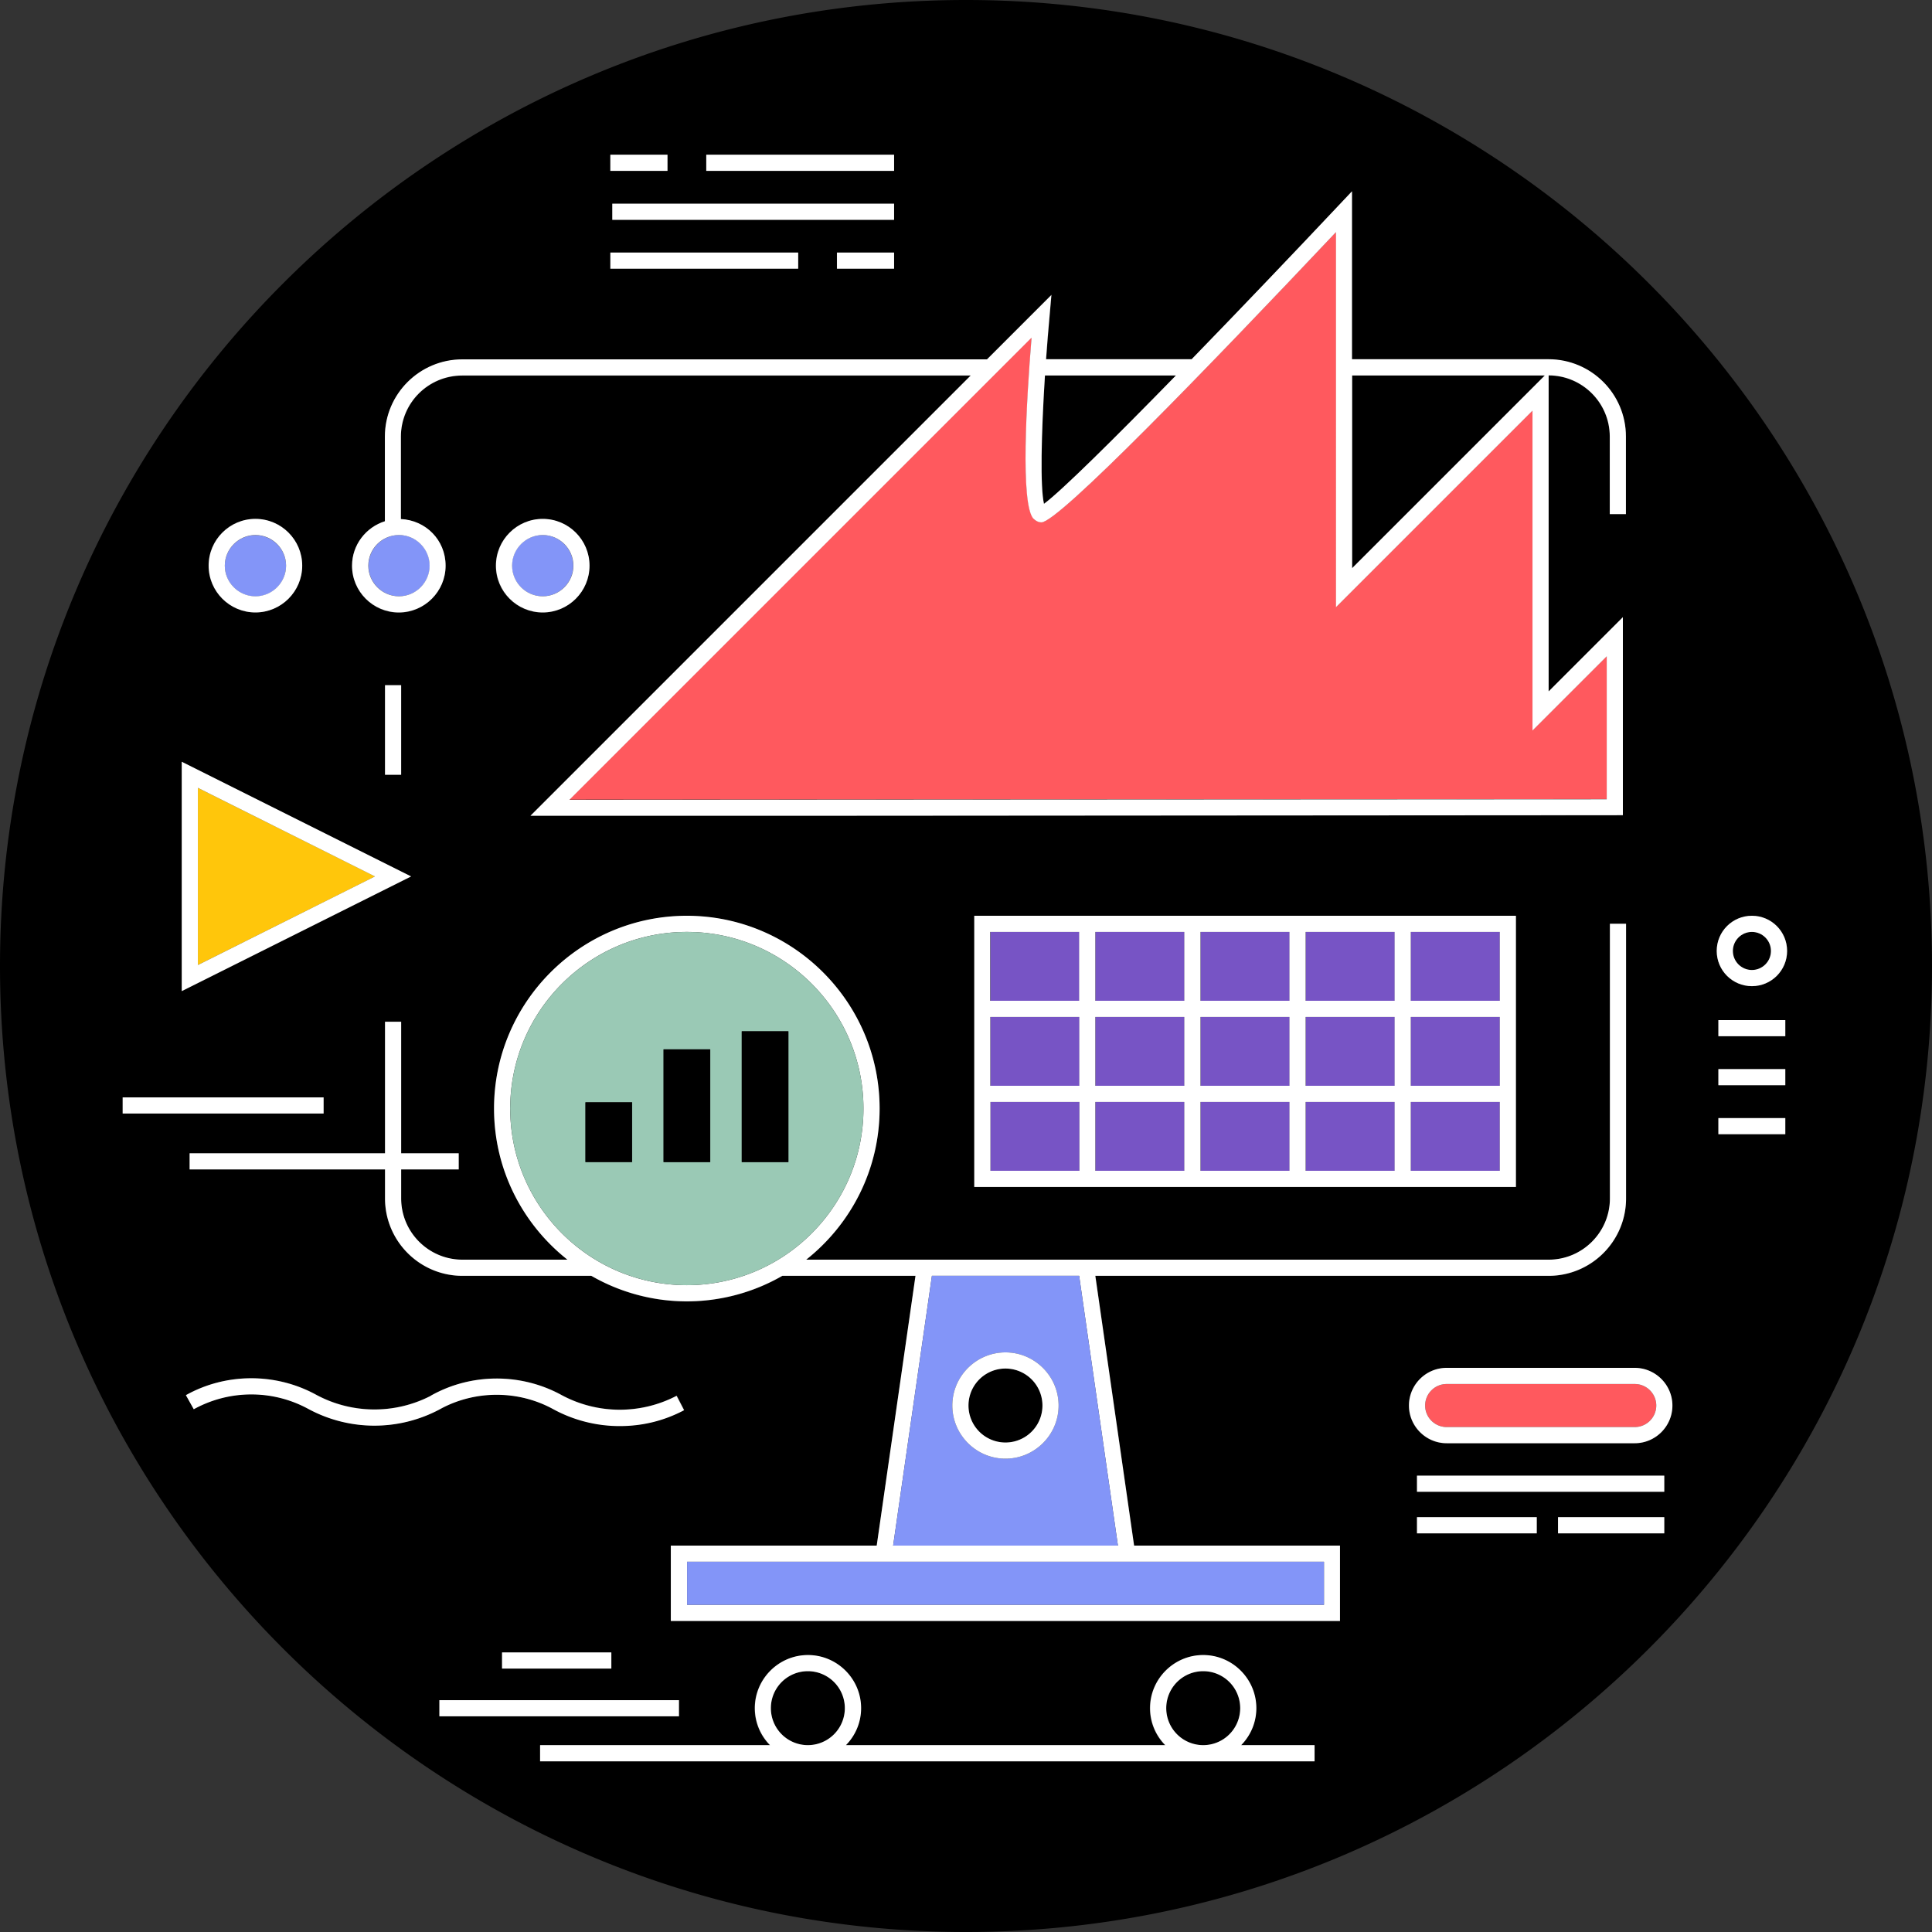
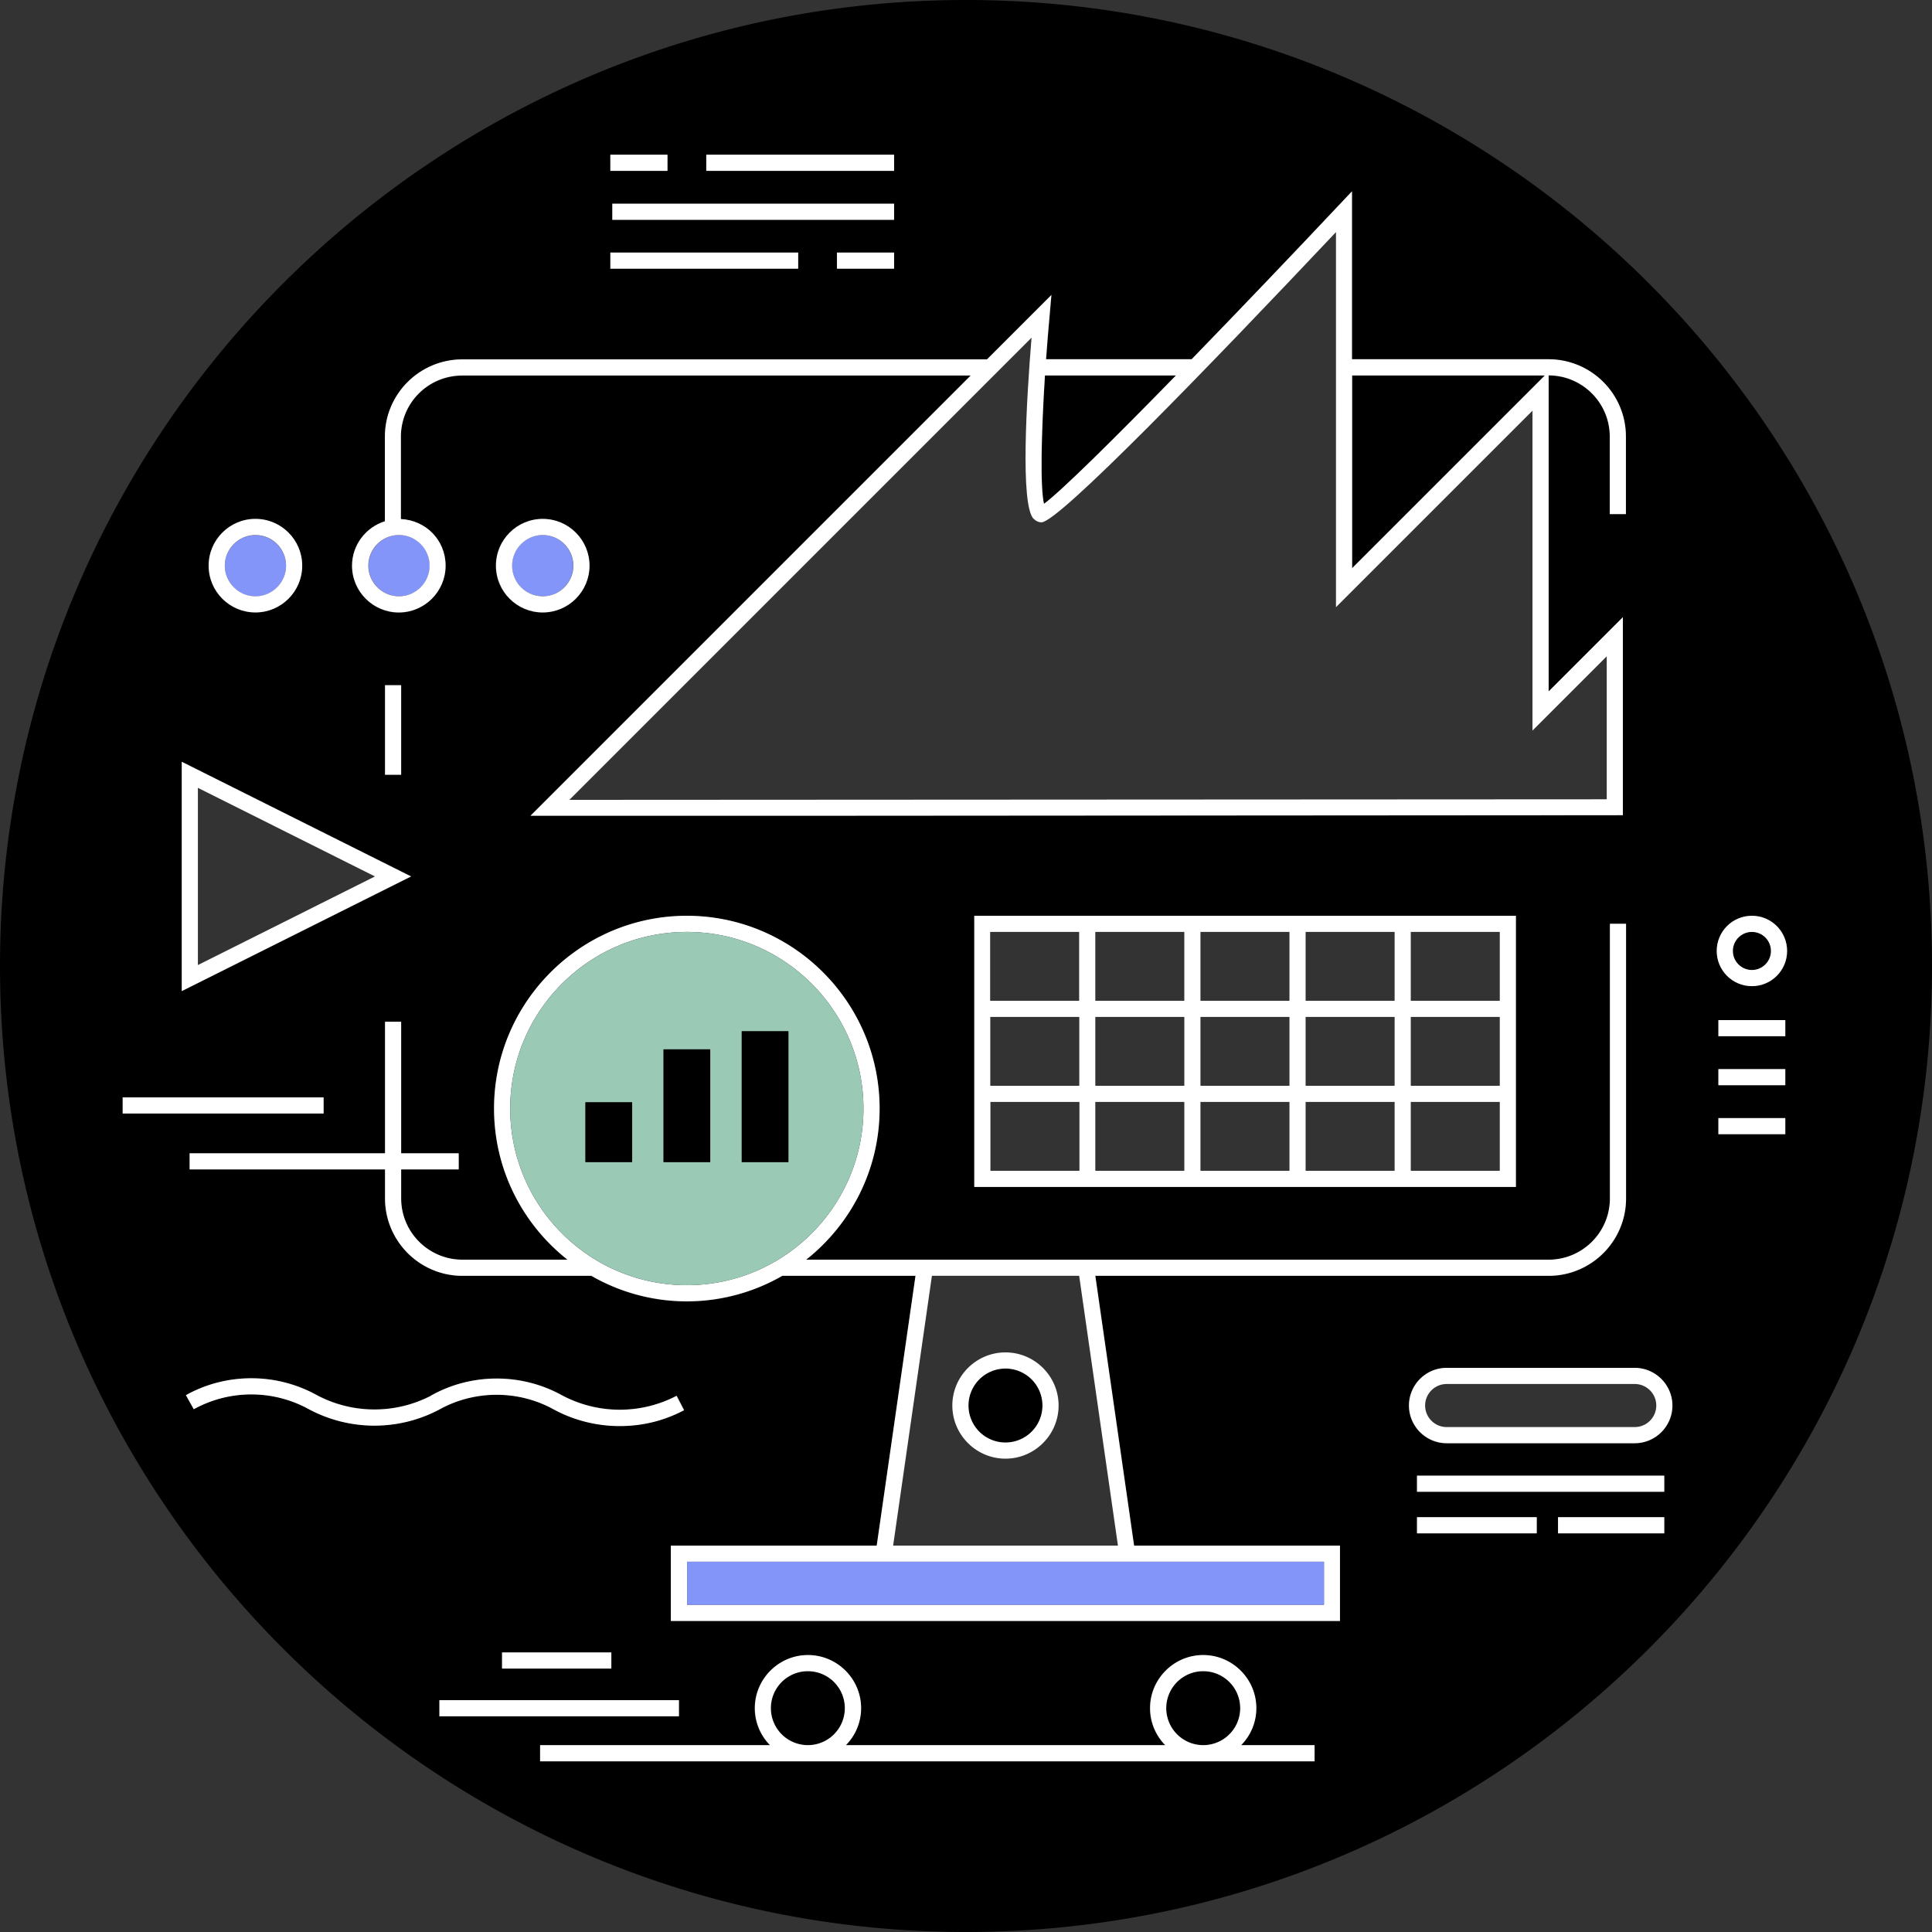
<svg xmlns="http://www.w3.org/2000/svg" width="140" height="140" fill="none">
  <rect width="100%" height="100%" fill="#333333" stroke="none" />
  <g clip-path="url(#a)">
    <path d="M126.95 67.53c-.76 0-1.38.62-1.38 1.38 0 .76.62 1.38 1.38 1.38.76 0 1.38-.62 1.38-1.38 0-.76-.62-1.38-1.38-1.38Zm-15-40.32H97.99v13.96l13.96-13.96Zm-24.76 99.25a2.68 2.68 0 1 0 0-5.36 2.68 2.68 0 0 0 0 5.36Zm-28.65 0a2.68 2.68 0 1 0 0-5.36 2.68 2.68 0 0 0 0 5.36ZM75.66 36.5c1.26-.93 5.13-4.76 9.56-9.3h-9.49c-.27 4.25-.35 8.09-.07 9.3Z" fill="#000" />
    <path d="M70 0C31.4 0 0 31.4 0 70s31.4 70 70 70 70-31.4 70-70S108.6 0 70 0Zm54.52 78.64v-1.17h4.85v1.17h-4.85Zm4.85 2.38v1.17h-4.85v-1.17h4.85Zm-4.85-5.93v-1.17h4.85v1.17h-4.85Zm2.43-3.63c-1.41 0-2.55-1.14-2.55-2.55s1.14-2.55 2.55-2.55 2.55 1.14 2.55 2.55-1.14 2.55-2.55 2.55Zm-24.27 36.65v-1.17h17.92v1.17h-17.92Zm17.92 1.84v1.17h-7.7v-1.17h7.7Zm-9.24 0v1.17h-8.68v-1.17h8.68Zm7.09-5.36h-13.63c-1.51 0-2.73-1.23-2.73-2.73s1.23-2.73 2.73-2.73h13.63c1.51 0 2.73 1.23 2.73 2.73s-1.23 2.73-2.73 2.73Zm-21.35 7.42v5.46H48.61v-5.46h14.92l2.81-19.55h-9.65a13.867 13.867 0 0 1-13.84 0h-9.34c-3.09 0-5.61-2.51-5.61-5.61v-2.1H13.74v-1.17H27.9v-9.53h1.17v9.53h4.17v1.17h-4.17v2.1c0 2.45 1.99 4.44 4.44 4.44h7.61c-3.23-2.56-5.32-6.51-5.32-10.95 0-7.7 6.27-13.97 13.97-13.97 7.7 0 13.97 6.27 13.97 13.97 0 4.44-2.08 8.39-5.32 10.95h53.8c2.45 0 4.44-1.99 4.44-4.44v-19.9h1.17v19.9c0 3.09-2.51 5.61-5.61 5.61H79.38l2.81 19.55h14.92-.01ZM86.35 26.05c3.64-3.74 7.53-7.83 10.61-11.1l1.01-1.07v12.17h14.24c3.09 0 5.61 2.51 5.61 5.6v5.62h-1.17v-5.62c0-2.44-1.99-4.43-4.43-4.43v22.9l5.38-5.38v14.35l-59.07.04H38.44l31.9-31.9H33.49a4.44 4.44 0 0 0-4.44 4.43v5.97c1.8.08 3.24 1.56 3.24 3.38 0 1.82-1.52 3.39-3.39 3.39s-3.39-1.52-3.39-3.39c0-1.52 1.01-2.79 2.38-3.22v-6.13c0-3.09 2.51-5.6 5.61-5.6h38.02l4.68-4.68-.14 1.61c-.09 1.02-.17 2.05-.25 3.08h10.55l-.01-.02Zm23.49 40.32v19.65H70.59V66.37h39.25ZM35.92 41c0-1.87 1.52-3.39 3.39-3.39S42.7 39.13 42.7 41s-1.52 3.39-3.39 3.39-3.39-1.52-3.39-3.39Zm-6.86 8.66v6.49h-1.17v-6.49h1.17Zm15.3-33.73v-1.17h20.42v1.17H44.36Zm20.42 2.38v1.17h-4.14v-1.17h4.14Zm-16.43-5.92h-4.14v-1.17h4.14v1.17Zm9.48 5.92v1.17H44.22v-1.17h13.61Zm6.95-5.92H51.17v-1.17h13.61v1.17ZM29.79 63.51l-16.62 8.31V55.2l16.62 8.31ZM15.11 40.99c0-1.87 1.52-3.39 3.39-3.39s3.39 1.52 3.39 3.39-1.52 3.39-3.39 3.39-3.39-1.52-3.39-3.39Zm8.33 38.53v1.17H8.88v-1.17h14.56ZM49.2 123.2v1.17H31.84v-1.17H49.2Zm-12.82-2.28v-1.17h7.92v1.17h-7.92Zm3.71-18.82a8.629 8.629 0 0 0-8.04-.08l-.24.13a10.065 10.065 0 0 1-9.49-.08c-2.56-1.39-5.73-1.38-8.27.04l-.57-1.02a9.831 9.831 0 0 1 9.4-.05 8.907 8.907 0 0 0 8.32.11l.06-.04a9.831 9.831 0 0 1 9.4-.05 8.905 8.905 0 0 0 8.39.07l.54 1.04c-1.47.77-3.07 1.15-4.67 1.15s-3.31-.41-4.82-1.23l-.01.01Zm-.97 25.54v-1.17h16.66c-.68-.69-1.1-1.64-1.1-2.68 0-2.12 1.73-3.85 3.85-3.85s3.85 1.73 3.85 3.85c0 1.04-.42 1.99-1.1 2.68h23.14c-.68-.69-1.1-1.64-1.1-2.68 0-2.12 1.73-3.85 3.85-3.85s3.85 1.73 3.85 3.85c0 1.04-.42 1.99-1.1 2.68h5.32v1.17H39.1h.02Z" fill="#000" />
    <path d="M112.22 92.45c3.09 0 5.61-2.51 5.61-5.61v-19.9h-1.17v19.9c0 2.45-1.99 4.44-4.44 4.44h-53.8c3.23-2.56 5.32-6.51 5.32-10.95 0-7.7-6.27-13.97-13.97-13.97-7.7 0-13.97 6.27-13.97 13.97 0 4.44 2.08 8.39 5.32 10.95h-7.61c-2.45 0-4.44-1.99-4.44-4.44v-2.1h4.17v-1.17h-4.17v-9.53H27.9v9.53H13.74v1.17H27.9v2.1c0 3.09 2.51 5.61 5.61 5.61h9.34a13.867 13.867 0 0 0 13.84 0h9.65L63.53 112H48.61v5.46H97.1V112H82.18l-2.81-19.55h32.85ZM49.77 67.53c7.06 0 12.8 5.74 12.8 12.8 0 7.06-5.74 12.8-12.8 12.8-7.06 0-12.8-5.74-12.8-12.8 0-7.06 5.74-12.8 12.8-12.8Zm46.17 45.64v3.12H49.79v-3.12h46.15ZM64.72 112l2.81-19.55H78.2L81.01 112H64.72Z" fill="#fff" />
-     <path d="M67.53 92.45 64.72 112h16.29L78.2 92.45H67.53Zm5.33 13.25c-2.12 0-3.85-1.73-3.85-3.85S70.74 98 72.86 98s3.85 1.73 3.85 3.85-1.73 3.85-3.85 3.85Z" fill="#8395F8" />
-     <path d="M78.22 67.53h-6.45v4.99h6.45v-4.99Zm30.46 0h-6.45v4.99h6.45v-4.99Zm-22.85 0h-6.45v4.99h6.45v-4.99Zm7.62 0H87v4.99h6.45v-4.99Zm7.62 0h-6.45v4.99h6.45v-4.99Zm7.61 12.32h-6.45v4.99h6.45v-4.99Zm-7.61 0h-6.45v4.99h6.45v-4.99Zm-7.62 0H87v4.99h6.45v-4.99Zm-7.62 0h-6.45v4.99h6.45v-4.99Zm-7.61-6.16h-6.45v4.99h6.45v-4.99Zm30.46 0h-6.45v4.99h6.45v-4.99Zm-22.85 0h-6.45v4.99h6.45v-4.99Zm15.24 0h-6.45v4.99h6.45v-4.99Zm-7.62 0H87v4.99h6.45v-4.99Zm-15.23 6.16h-6.45v4.99h6.45v-4.99Z" fill="#7754C5" />
    <path d="M109.85 86.01V66.36H70.6v19.65h39.25Zm-1.17-18.48v4.99h-6.45v-4.99h6.45ZM71.77 79.85h6.45v4.99h-6.45v-4.99Zm29.29-1.17h-6.45v-4.99h6.45v4.99Zm-7.62 0h-6.45v-4.99h6.45v4.99Zm-7.62 0h-6.45v-4.99h6.45v4.99Zm-6.45 1.17h6.45v4.99h-6.45v-4.99Zm7.62 0h6.45v4.99h-6.45v-4.99Zm7.62 0h6.45v4.99h-6.45v-4.99Zm7.62-1.17v-4.99h6.45v4.99h-6.45Zm-24.02-4.99v4.99h-6.45v-4.99h6.45Zm24.02 11.15v-4.99h6.45v4.99h-6.45Zm-1.17-17.31v4.99h-6.45v-4.99h6.45Zm-7.62 0v4.99h-6.45v-4.99h6.45Zm-7.62 0v4.99h-6.45v-4.99h6.45Zm-7.62 0v4.99h-6.45v-4.99h6.45Z" fill="#fff" />
    <path d="M18.51 43.22c1.23 0 2.22-1 2.22-2.22 0-1.22-1-2.22-2.22-2.22-1.22 0-2.22 1-2.22 2.22 0 1.22 1 2.22 2.22 2.22Z" fill="#8395F8" />
    <path d="M21.9 40.99c0-1.87-1.52-3.39-3.39-3.39s-3.39 1.52-3.39 3.39 1.52 3.39 3.39 3.39 3.39-1.52 3.39-3.39Zm-3.39-2.22c1.23 0 2.22 1 2.22 2.22 0 1.22-1 2.22-2.22 2.22-1.22 0-2.22-1-2.22-2.22 0-1.22 1-2.22 2.22-2.22Z" fill="#fff" />
    <path d="M31.14 40.99c0-1.23-1-2.22-2.22-2.22-1.22 0-2.22 1-2.22 2.22 0 1.22 1 2.22 2.22 2.22 1.22 0 2.22-1 2.22-2.22Zm8.18-2.22c-1.23 0-2.22 1-2.22 2.22 0 1.22 1 2.22 2.22 2.22 1.22 0 2.22-1 2.22-2.22 0-1.22-1-2.22-2.22-2.22Z" fill="#8395F8" />
    <path d="M42.72 40.99c0-1.87-1.52-3.39-3.39-3.39s-3.39 1.52-3.39 3.39 1.52 3.39 3.39 3.39 3.39-1.52 3.39-3.39Zm-3.39 2.22c-1.23 0-2.22-1-2.22-2.22 0-1.22 1-2.22 2.22-2.22 1.22 0 2.22 1 2.22 2.22 0 1.22-1 2.22-2.22 2.22Zm87.62 23.15c-1.41 0-2.55 1.14-2.55 2.55s1.14 2.55 2.55 2.55 2.55-1.14 2.55-2.55-1.14-2.55-2.55-2.55Zm0 3.93c-.76 0-1.38-.62-1.38-1.38 0-.76.62-1.38 1.38-1.38.76 0 1.38.62 1.38 1.38 0 .76-.62 1.38-1.38 1.38Z" fill="#fff" />
    <path d="M72.86 104.53a2.68 2.68 0 1 0 0-5.36 2.68 2.68 0 0 0 0 5.36Z" fill="#000" />
    <path d="M72.86 98c-2.12 0-3.85 1.73-3.85 3.85s1.73 3.85 3.85 3.85 3.85-1.73 3.85-3.85S74.98 98 72.86 98Zm-2.68 3.85a2.68 2.68 0 1 1 5.36 0 2.68 2.68 0 0 1-5.36 0Z" fill="#fff" />
    <path d="M49.79 113.17v3.12h46.15v-3.12H49.79Z" fill="#8395F8" />
    <path d="M95.26 127.63v-1.17h-5.32c.68-.69 1.1-1.64 1.1-2.68 0-2.12-1.73-3.85-3.85-3.85s-3.85 1.73-3.85 3.85c0 1.04.42 1.99 1.1 2.68H61.3c.68-.69 1.1-1.64 1.1-2.68 0-2.12-1.73-3.85-3.85-3.85s-3.85 1.73-3.85 3.85c0 1.04.42 1.99 1.1 2.68H39.14v1.17h56.14-.02Zm-10.75-3.85a2.68 2.68 0 1 1 5.36 0 2.68 2.68 0 0 1-5.36 0Zm-28.65 0a2.68 2.68 0 1 1 5.36 0 2.68 2.68 0 0 1-5.36 0Z" fill="#fff" />
    <path d="M49.2 123.2H31.84v1.17H49.2v-1.17Zm-4.9-3.46h-7.92v1.17h7.92v-1.17Zm4.07-108.53h-4.14v1.17h4.14v-1.17Zm16.42 0H51.18v1.17h13.61v-1.17Zm0 7.09h-4.14v1.17h4.14V18.3Zm-6.95 0H44.23v1.17h13.61V18.3Zm6.95-3.54H44.37v1.17h20.42v-1.17Z" fill="#fff" />
    <path d="M49.77 93.13c7.06 0 12.8-5.74 12.8-12.8 0-7.06-5.74-12.8-12.8-12.8-7.06 0-12.8 5.74-12.8 12.8 0 7.06 5.74 12.8 12.8 12.8Zm3.98-18.4h3.38v9.48h-3.38v-9.48Zm-5.66 1.31h3.38v8.17h-3.38v-8.17Zm-5.66 3.83h3.38v4.33h-3.38v-4.33Z" fill="#9AC9B5" />
    <path d="M23.45 79.52H8.89v1.17h14.56v-1.17Z" fill="#fff" />
    <path d="M45.8 79.88h-3.38v4.33h3.38v-4.33Zm5.66-3.84h-3.38v8.17h3.38v-8.17Zm5.67-1.31h-3.38v9.48h3.38v-9.48Z" fill="#000" />
-     <path d="M118.46 100.29h-13.63c-.86 0-1.56.7-1.56 1.56 0 .86.7 1.56 1.56 1.56h13.63c.86 0 1.56-.7 1.56-1.56 0-.86-.7-1.56-1.56-1.56Z" fill="#FF595E" />
    <path d="M118.46 99.12h-13.63c-1.51 0-2.73 1.23-2.73 2.73s1.23 2.73 2.73 2.73h13.63c1.51 0 2.73-1.23 2.73-2.73s-1.23-2.73-2.73-2.73Zm0 4.29h-13.63c-.86 0-1.56-.7-1.56-1.56 0-.86.7-1.56 1.56-1.56h13.63c.86 0 1.56.7 1.56 1.56 0 .86-.7 1.56-1.56 1.56Zm10.91-29.49h-4.85v1.17h4.85v-1.17Zm0 3.55h-4.85v1.17h4.85v-1.17Zm0 3.55h-4.85v1.17h4.85v-1.17Zm-80.33 20.12a8.905 8.905 0 0 1-8.39-.07c-2.91-1.58-6.51-1.57-9.4.05l-.06.04a8.907 8.907 0 0 1-8.32-.11c-2.91-1.58-6.51-1.57-9.4.05l.57 1.02a8.64 8.64 0 0 1 8.27-.04c2.96 1.61 6.51 1.64 9.49.08l.24-.13c2.5-1.3 5.56-1.28 8.04.08 1.5.82 3.16 1.23 4.82 1.23 1.66 0 3.21-.38 4.67-1.15l-.54-1.04.01-.01Zm71.56 5.79h-17.92v1.17h17.92v-1.17Zm-9.24 3.01h-8.68v1.17h8.68v-1.17Zm9.24 0h-7.7v1.17h7.7v-1.17Z" fill="#fff" />
-     <path d="M14.34 57.09v12.84l12.84-6.42-12.84-6.42Z" fill="#FFC60B" />
    <path d="m13.17 71.82 16.62-8.31-16.62-8.31v16.62Zm1.17-14.73 12.83 6.42-12.83 6.42V57.09Z" fill="#fff" />
-     <path d="m41.27 57.94 75.17-.04V47.54l-5.38 5.38V29.74L96.82 43.98V16.8c-9.29 9.84-20.11 21.03-21.34 21.03-.22 0-.43-.09-.58-.27-.96-1.05-.5-8.6-.14-13.12L41.27 57.93v.01Z" fill="#FF595E" />
    <path d="m76.2 21.36-4.68 4.68H33.5c-3.09 0-5.61 2.51-5.61 5.6v6.13c-1.37.43-2.38 1.71-2.38 3.22 0 1.87 1.52 3.39 3.39 3.39s3.39-1.52 3.39-3.39-1.44-3.29-3.24-3.38v-5.97c0-2.45 1.99-4.43 4.44-4.43h36.85l-31.9 31.9h20.09l59.07-.04V44.72l-5.38 5.38V27.2c2.44 0 4.43 1.99 4.43 4.43v5.62h1.17v-5.62c0-3.09-2.51-5.6-5.61-5.6H97.97V13.86l-1.01 1.07c-3.08 3.27-6.98 7.36-10.61 11.1H75.8c.07-1.02.16-2.06.25-3.08l.14-1.61.01.02ZM26.69 40.99c0-1.23 1-2.22 2.22-2.22 1.22 0 2.22 1 2.22 2.22 0 1.22-1 2.22-2.22 2.22-1.22 0-2.22-1-2.22-2.22Zm48.2-3.41c.16.17.36.27.58.27 1.23 0 12.05-11.19 21.34-21.03V44l14.24-14.24v23.18l5.38-5.38v10.36l-75.17.04 33.49-33.49c-.37 4.52-.82 12.08.14 13.12v-.01Zm37.05-10.37L97.98 41.17V27.21h13.96Zm-26.73 0c-4.43 4.54-8.3 8.37-9.56 9.3-.28-1.2-.2-5.05.07-9.3h9.49ZM29.07 49.65H27.9v6.49h1.17v-6.49Z" fill="#fff" />
  </g>
  <defs>
    <clipPath id="a">
      <path fill="#fff" d="M0 0h140v140H0z" />
    </clipPath>
  </defs>
</svg>